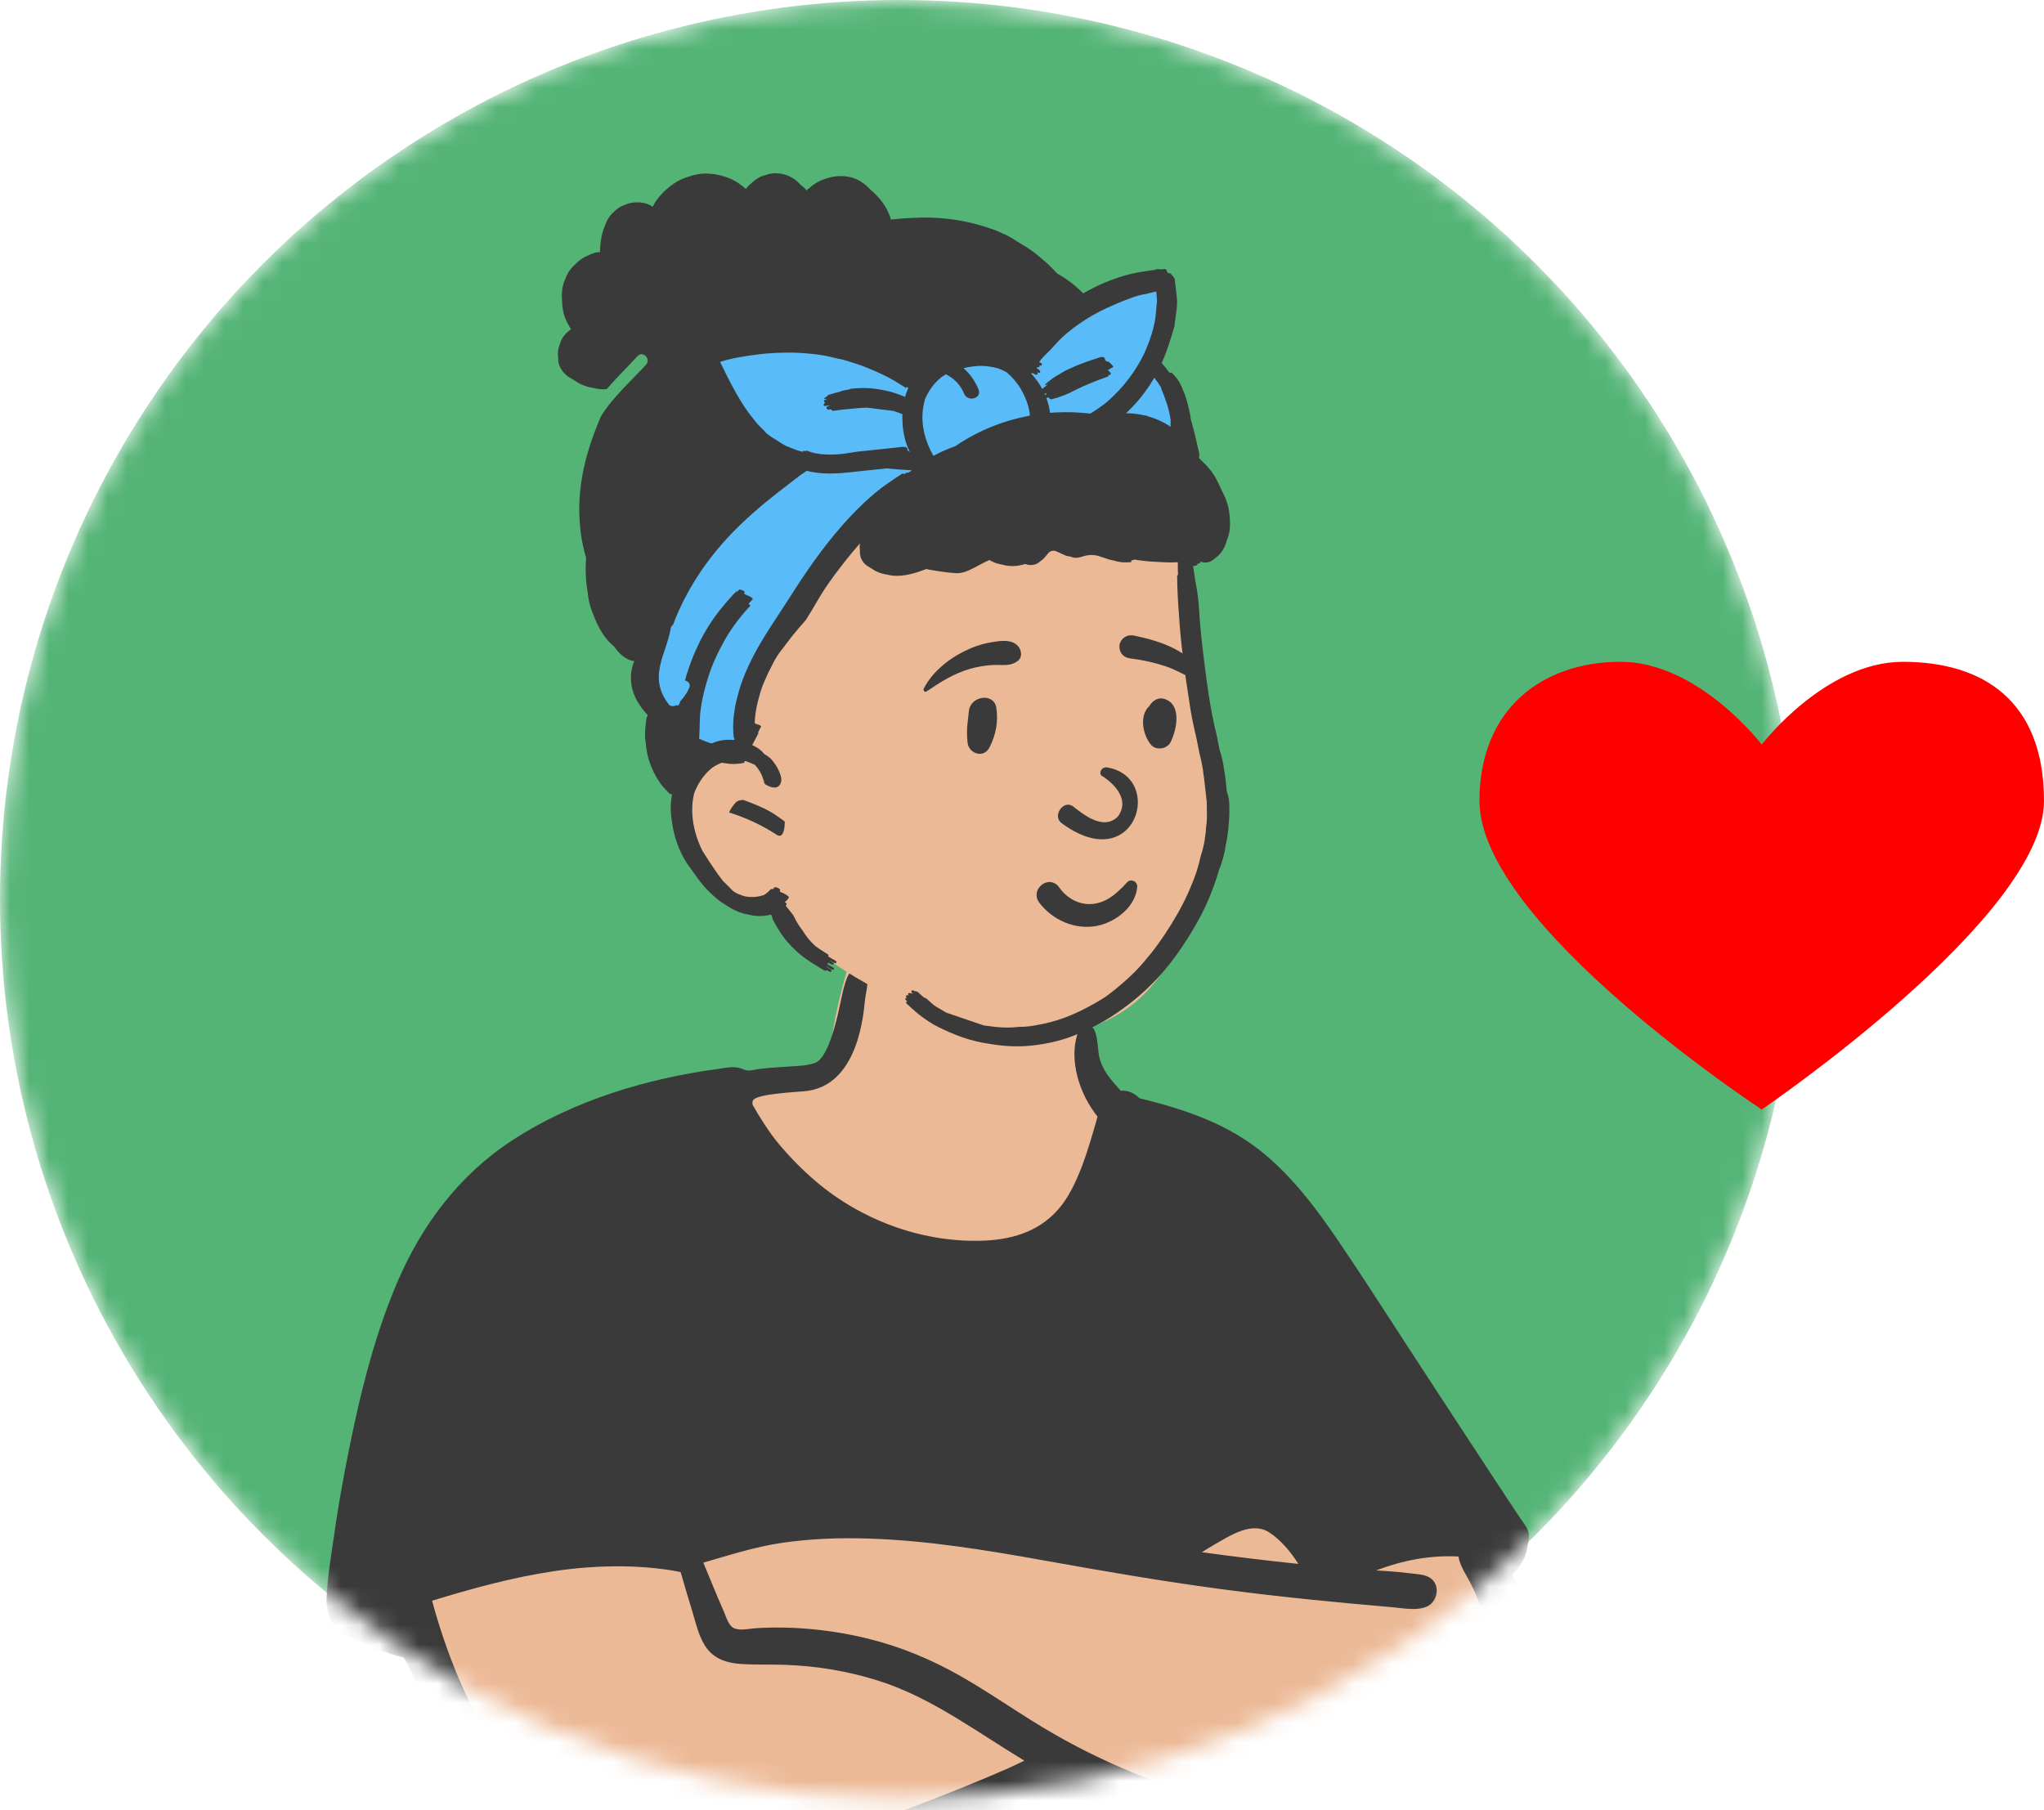
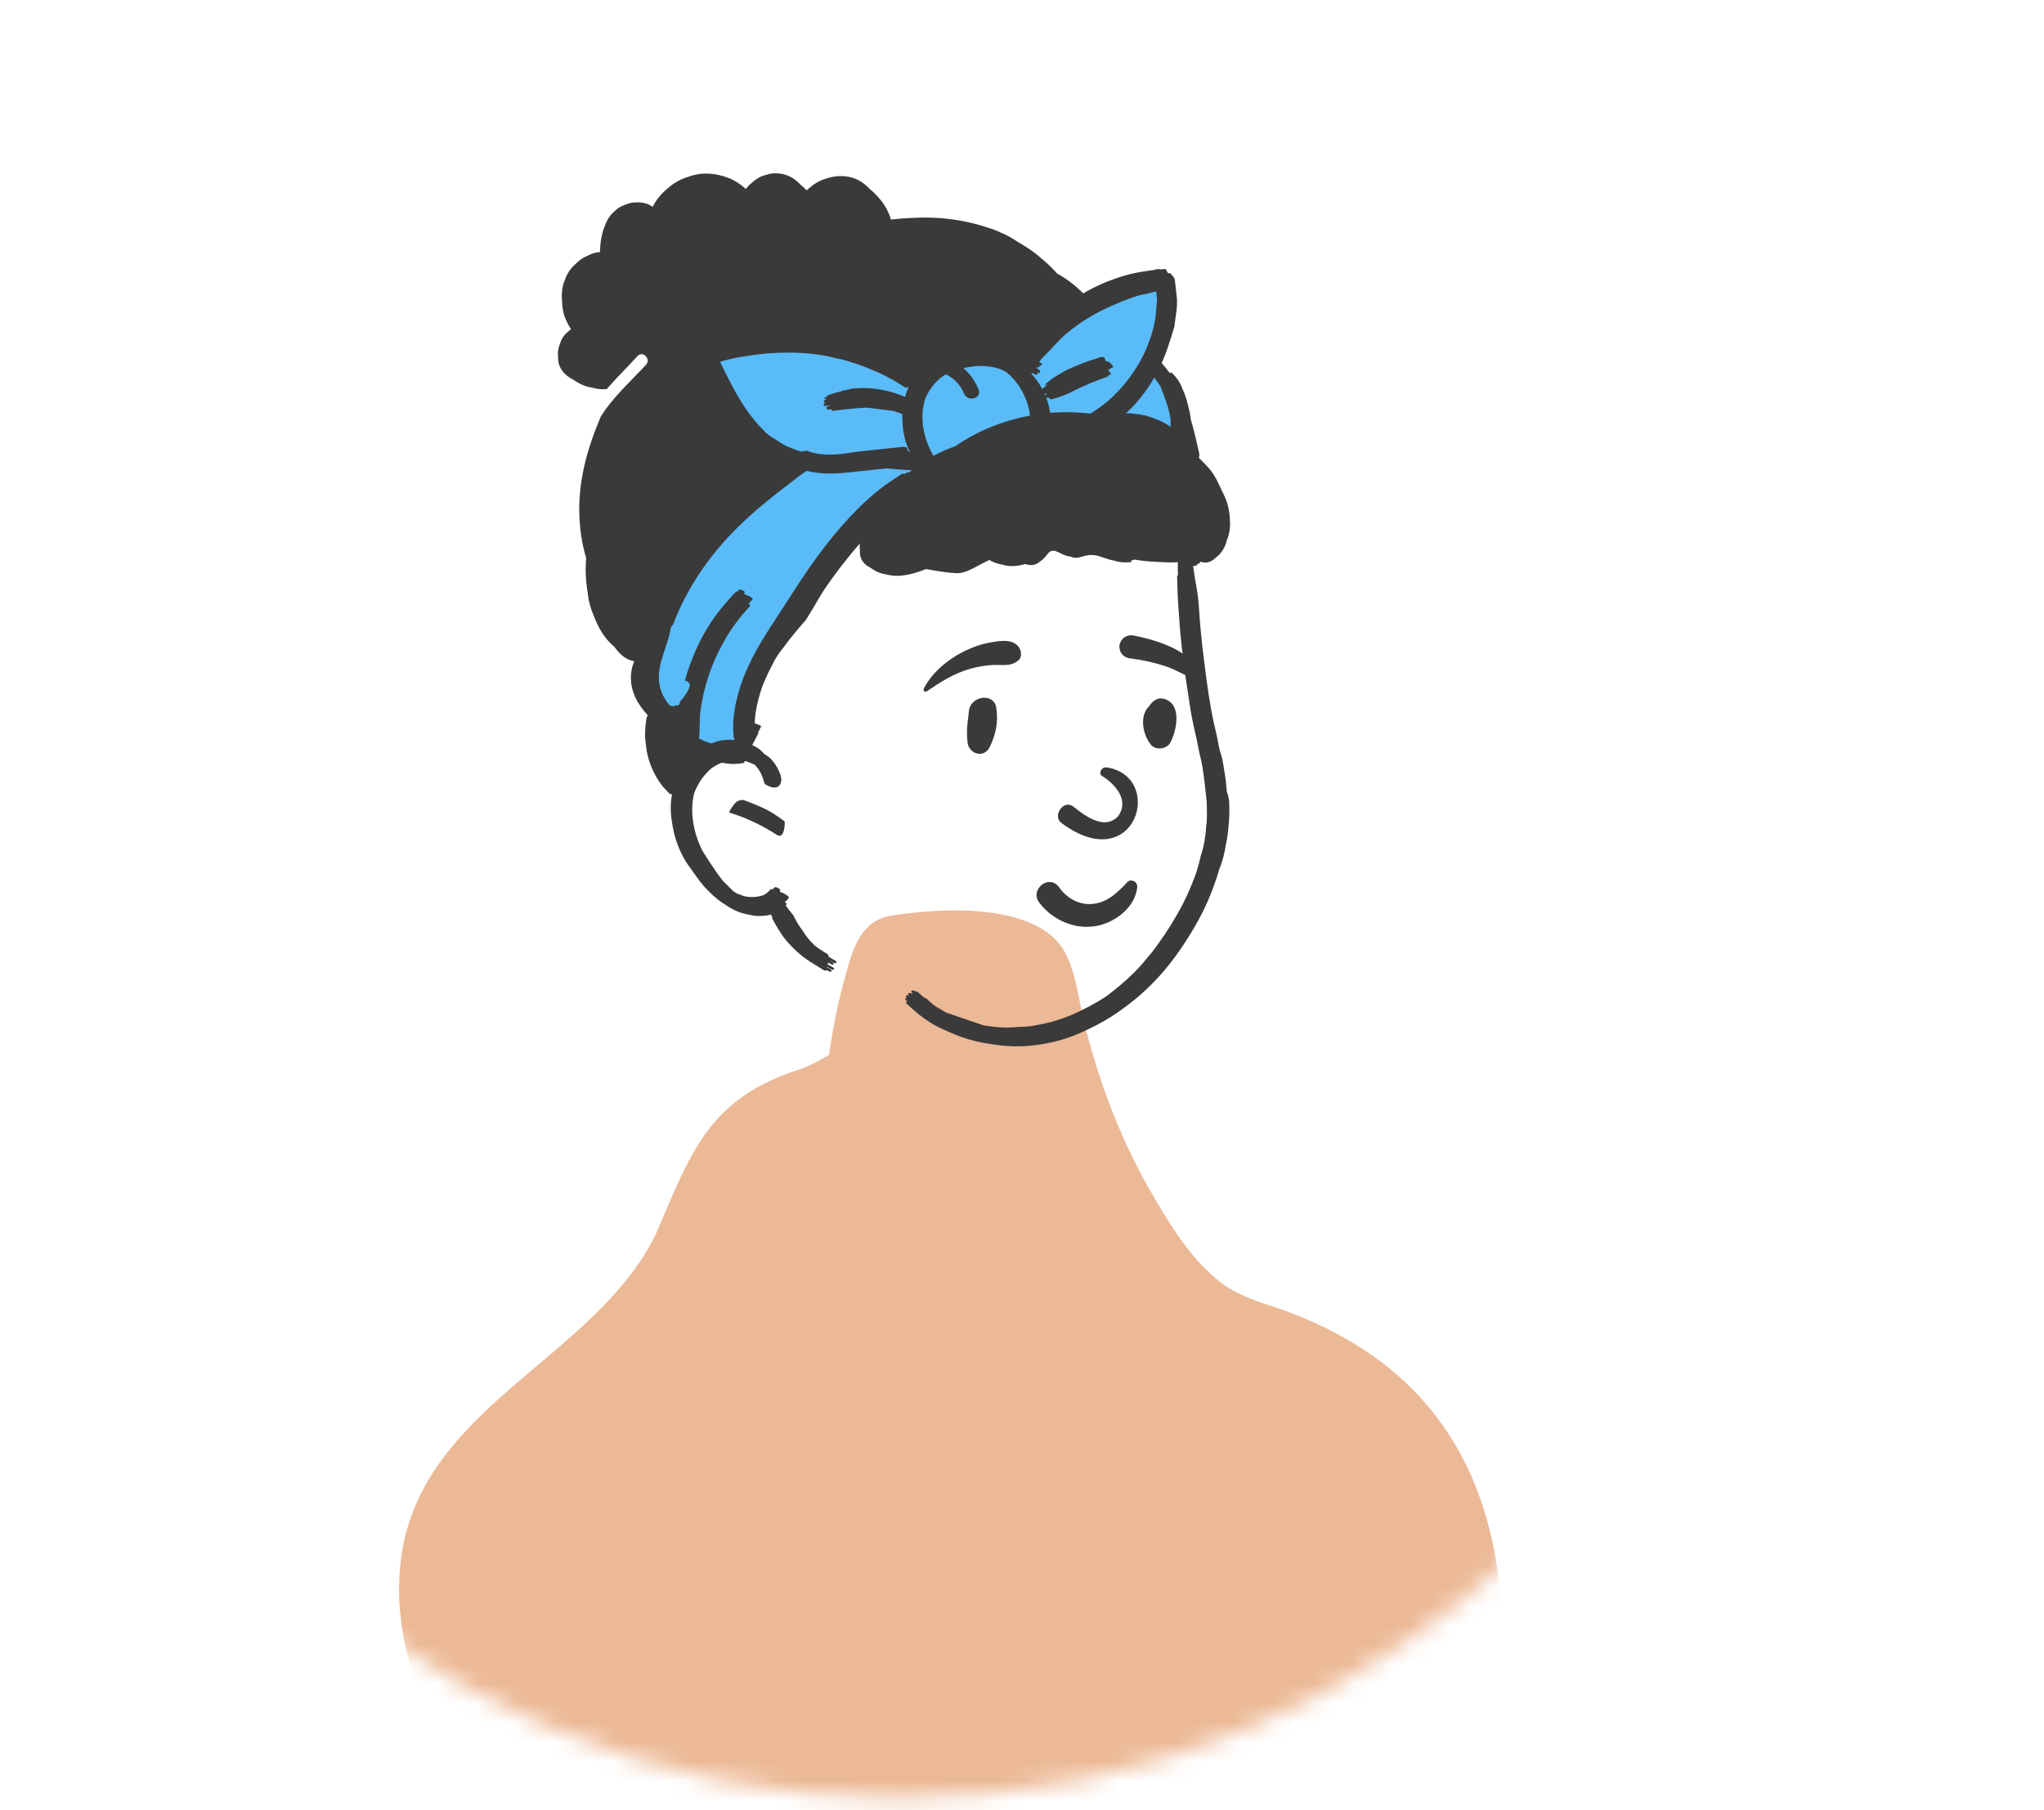
<svg xmlns="http://www.w3.org/2000/svg" width="105" height="93" viewBox="0 0 105 93" fill="none">
  <mask id="mask0_59_966" style="mask-type:alpha" maskUnits="userSpaceOnUse" x="0" y="0" width="93" height="93">
    <circle cx="46.2" cy="46.2" r="46.2" fill="#C4C4C4" />
  </mask>
  <g mask="url(#mask0_59_966)">
-     <circle cx="46.2" cy="46.2" r="45.7" fill="#54B476" stroke="#54B476" />
    <path fill-rule="evenodd" clip-rule="evenodd" d="M64.751 66.915C64.077 66.673 63.427 66.394 62.835 65.983C61.128 64.705 60.015 62.782 58.964 60.961C57.482 58.311 56.427 55.488 55.698 52.543C55.384 51.277 55.278 49.81 54.566 48.688C52.951 46.339 48.218 46.644 45.704 47.056C44.021 47.355 43.673 49.25 43.291 50.652C42.972 51.816 42.764 52.994 42.589 54.188C42.173 54.463 41.703 54.687 41.255 54.881C36.375 56.386 35.517 59.176 33.653 63.486C30.504 69.751 21.961 72.204 20.671 79.618C19.839 84.512 22.204 89.117 24.641 93.186C26.912 97.63 30.081 99.764 35.128 98.714C39.862 97.646 44.412 95.859 49.063 94.478C51.316 93.921 53.565 92.473 55.934 92.978C60.817 94.081 65.833 94.599 70.837 94.456C77.862 94.742 77.861 87.961 77.14 82.709C76.635 74.537 72.536 69.29 64.751 66.915V66.915Z" fill="#ECB996" />
-     <path fill-rule="evenodd" clip-rule="evenodd" d="M65.221 78.74C65.808 79.13 66.301 79.722 66.698 80.345C65.043 80.172 63.391 79.972 61.743 79.745C61.959 79.606 62.177 79.471 62.399 79.343C63.212 78.882 64.313 78.136 65.221 78.74ZM37.729 83.659C37.426 83.539 37.309 83.075 37.191 82.808C36.82 81.972 36.482 81.122 36.13 80.279C37.466 79.896 38.765 79.471 40.148 79.267C41.636 79.047 43.146 78.994 44.648 79.044C47.689 79.143 50.702 79.643 53.693 80.179C56.679 80.715 59.666 81.229 62.674 81.633C65.62 82.028 68.576 82.318 71.538 82.572C72.113 82.621 73.073 82.829 73.535 82.374C73.902 82.013 73.914 81.348 73.455 81.055C73.17 80.872 72.756 80.87 72.43 80.827C72.019 80.774 71.606 80.739 71.193 80.711C71.025 80.7 70.856 80.69 70.688 80.679C72.04 80.167 73.452 79.887 74.918 79.965C75.001 80.472 75.375 80.993 75.579 81.41C75.936 82.14 76.215 82.878 76.397 83.671C76.779 85.328 76.796 87.049 76.688 88.739C76.589 90.149 76.376 91.708 75.276 92.706C74.444 93.462 73.27 93.742 72.18 93.83C70.914 93.932 69.628 93.823 68.372 93.652C66.611 93.413 64.842 93.096 63.115 92.671C59.771 91.85 56.566 90.541 53.608 88.768C52.166 87.903 50.79 86.93 49.328 86.099C47.838 85.251 46.253 84.593 44.589 84.185C42.726 83.728 40.779 83.533 38.864 83.645C38.532 83.665 38.052 83.786 37.729 83.659ZM35.571 82.81C35.766 83.449 35.916 84.178 36.334 84.715C36.748 85.247 37.372 85.435 38.019 85.482C38.799 85.539 39.587 85.502 40.369 85.532C41.972 85.591 43.553 85.853 45.085 86.334C46.513 86.781 47.839 87.48 49.116 88.254C50.296 88.97 51.443 89.739 52.624 90.454C52.309 90.599 51.998 90.755 51.686 90.892C51.031 91.178 50.371 91.454 49.709 91.724C48.402 92.254 47.09 92.772 45.765 93.254C43.093 94.224 40.377 95.072 37.628 95.794C36.317 96.139 34.987 96.541 33.625 96.599C32.417 96.649 31.299 96.306 30.325 95.584C28.304 94.086 26.697 91.924 25.397 89.791C24.625 88.524 23.952 87.193 23.395 85.816C23.113 85.12 22.857 84.413 22.627 83.698C22.519 83.363 22.417 83.025 22.32 82.686C22.277 82.537 22.236 82.387 22.196 82.237C24.262 81.603 26.352 81.031 28.492 80.713C29.634 80.543 30.792 80.458 31.947 80.47C32.52 80.476 33.093 80.507 33.663 80.567C33.97 80.599 34.276 80.64 34.58 80.691C34.706 80.712 34.835 80.743 34.965 80.766C35.163 81.449 35.362 82.131 35.571 82.81ZM78.276 80.097C78.388 79.87 78.434 79.647 78.475 79.401C78.505 79.213 78.586 78.948 78.515 78.704C78.436 78.43 78.22 78.185 78.065 77.952C77.894 77.694 77.723 77.436 77.552 77.178C77.211 76.662 76.871 76.145 76.53 75.628C75.142 73.517 73.762 71.399 72.381 69.283C71.155 67.405 69.95 65.51 68.686 63.657C67.606 62.073 66.429 60.515 64.95 59.283C63.081 57.725 60.855 56.991 58.529 56.419C58.275 56.153 57.936 56.009 57.574 56.038C57.061 55.454 56.654 55.046 56.469 54.303C56.381 53.947 56.409 52.947 56.064 52.736C55.655 52.486 55.441 52.817 55.328 53.19C54.95 54.439 55.384 56.117 56.382 57.368C55.961 58.829 55.404 60.905 54.41 62.076C53.345 63.329 51.873 63.719 50.284 63.745C47.255 63.794 44.229 62.662 41.918 60.699C41.216 60.103 40.563 59.437 39.973 58.728C39.531 58.197 39.007 57.377 38.661 56.757C38.661 56.515 38.377 56.262 41.265 56.067C44.153 55.872 44.371 51.895 44.436 51.354C44.488 50.915 44.71 50.233 44.402 49.874C44.271 49.722 44.003 49.698 43.837 49.801C43.525 49.996 43.422 50.495 43.324 50.834C43.187 51.309 42.737 54.254 41.884 54.595C41.486 54.755 41.028 54.758 40.606 54.788C40.085 54.824 39.562 54.851 39.043 54.912C38.852 54.934 38.643 54.997 38.454 54.999C38.331 55 38.204 54.94 38.086 54.898C37.684 54.755 37.284 54.862 36.871 54.918C33.219 55.411 29.459 56.538 26.344 58.565C23.598 60.351 21.664 62.921 20.388 65.924C19.085 68.99 18.339 72.305 17.713 75.569C17.504 76.662 17.321 77.761 17.164 78.863C17.012 79.928 16.822 81.017 16.776 82.093C16.758 82.519 16.859 82.914 17.015 83.303C17.19 83.741 17.605 83.913 18.002 84.118C18.875 84.567 19.795 84.915 20.743 85.161C21.322 86.221 21.81 87.322 22.202 88.465C22.056 88.755 22.053 89.187 22.025 89.469C21.956 90.169 21.926 90.874 21.92 91.578C21.908 92.99 21.992 94.4 22.058 95.809C22.125 97.238 22.348 102.877 22.385 103.566C22.413 104.101 22.375 104.849 22.655 105.324C23.086 106.054 24.148 106.029 24.641 105.437C36.871 108.081 59.86 107.285 69.119 105.955C70.324 105.781 69.946 105.973 70.252 105.667C70.482 105.438 70.678 105.044 70.741 104.728C70.826 104.305 70.689 103.923 70.449 103.581C70.196 103.222 70.15 102.641 70.056 102.213C69.834 101.204 69.724 96.769 69.62 96.278C69.588 96.125 69.556 95.963 69.519 95.801C71.217 95.963 72.987 95.963 74.603 95.392C75.519 95.068 76.373 94.559 77.031 93.832C77.828 92.953 78.271 91.845 78.499 90.689C78.793 89.198 78.855 87.654 78.797 86.139C78.717 84.348 78.422 82.532 77.689 80.888C77.93 80.662 78.132 80.391 78.276 80.097Z" fill="#3A3A3A" />
-     <path fill-rule="evenodd" clip-rule="evenodd" d="M40.313 16.125C45.195 15.857 49.521 14.475 52.957 17.569C52.957 17.569 58.517 13.384 59.444 14.978C60.066 16.046 59.204 17.479 59.435 18.797C60.942 21.386 60.857 25.769 60.942 26.796C61.157 29.384 62.51 39.126 62.51 41.439C62.51 42.62 61.544 45.712 60.942 47.433C59.603 51.264 57.047 53.216 52.856 53.216C48.664 53.216 41.823 49.685 39.629 46.55C39.436 46.276 38.193 47.077 36.892 45.687C35.483 44.181 34.701 41.308 34.701 39.595C34.701 37.422 33.308 35.915 33.47 33.133C33.832 26.921 35.089 16.413 40.313 16.125Z" fill="#ECB996" />
    <path fill-rule="evenodd" clip-rule="evenodd" d="M59.449 14.963C60.071 16.031 59.209 17.464 59.44 18.782C60.022 19.781 60.366 21.047 60.575 22.285L59.435 22.894L59.014 22.956C52.176 23.972 47.812 24.887 45.922 25.699C44.013 26.52 41.695 29.404 38.97 34.349L38.887 34.5L38.347 38.191L35.871 38.956L34.706 39.513C34.678 37.376 33.314 35.871 33.475 33.118C33.837 26.906 35.094 16.398 40.318 16.11C45.2 15.842 49.526 14.459 52.962 17.553C56.669 14.764 58.831 13.9 59.449 14.963Z" fill="#5ABBF9" />
    <path fill-rule="evenodd" clip-rule="evenodd" d="M39.768 8.903C39.831 8.899 39.895 8.902 39.96 8.909C40.03 8.912 40.101 8.919 40.171 8.933C40.53 9.002 40.85 9.194 41.098 9.463C41.105 9.47 41.11 9.478 41.117 9.485C41.233 9.573 41.34 9.673 41.437 9.779C41.454 9.763 41.471 9.746 41.488 9.73C41.54 9.685 41.593 9.642 41.649 9.601C41.882 9.399 42.156 9.253 42.451 9.169L42.491 9.158C42.499 9.156 42.507 9.155 42.514 9.153C42.723 9.083 42.944 9.047 43.165 9.048C43.43 9.039 43.696 9.083 43.944 9.186C44.237 9.308 44.493 9.502 44.708 9.735C44.849 9.85 44.972 9.977 45.102 10.117C45.371 10.407 45.583 10.746 45.717 11.119C45.736 11.171 45.752 11.225 45.767 11.279C46.094 11.241 46.424 11.214 46.753 11.2C47.123 11.178 47.492 11.17 47.862 11.182C48.883 11.216 49.881 11.397 50.847 11.729C51.041 11.787 51.229 11.86 51.41 11.951C51.694 12.065 51.963 12.21 52.217 12.386L52.432 12.514C52.541 12.579 52.649 12.645 52.754 12.713C53.005 12.874 53.242 13.056 53.466 13.251C53.703 13.444 53.927 13.654 54.14 13.874C54.198 13.933 54.254 13.994 54.309 14.055C54.8 14.322 55.237 14.664 55.644 15.072C55.966 14.884 56.3 14.715 56.645 14.564C57.001 14.409 57.453 14.249 57.825 14.143C58.16 14.049 58.491 13.984 58.826 13.936C58.979 13.91 59.132 13.889 59.286 13.871L59.28 13.873V13.873C59.389 13.861 59.496 13.851 59.606 13.842L59.603 13.841V13.841C59.649 13.837 59.696 13.833 59.743 13.83L59.856 13.821V13.821C59.89 13.818 59.94 13.898 59.943 13.926L59.947 13.955V13.955C59.972 13.984 59.995 14.016 60.012 14.036C60.032 14.034 60.052 14.032 60.072 14.031C60.133 14.026 60.202 14.135 60.238 14.176L60.27 14.214C60.307 14.259 60.343 14.31 60.349 14.366C60.389 14.69 60.426 15.015 60.46 15.339C60.473 15.585 60.46 15.829 60.42 16.07C60.39 16.305 60.359 16.539 60.328 16.772C60.278 16.936 60.229 17.1 60.181 17.264C60.161 17.327 60.139 17.388 60.119 17.45C59.995 17.862 59.849 18.263 59.676 18.652C59.803 18.792 59.92 18.938 60.03 19.089C60.056 19.116 60.082 19.143 60.107 19.171C60.114 19.16 60.124 19.15 60.135 19.144C60.172 19.128 60.199 19.148 60.222 19.18C60.466 19.415 60.644 19.689 60.754 20.002L60.822 20.165C60.834 20.192 60.845 20.22 60.856 20.247C60.944 20.484 61.011 20.728 61.067 20.975C61.117 21.169 61.153 21.366 61.176 21.564C61.343 22.131 61.475 22.71 61.6 23.282C61.62 23.372 61.611 23.452 61.582 23.52L61.655 23.592V23.592L61.78 23.717C61.989 23.927 62.203 24.149 62.358 24.399C62.52 24.659 62.638 24.937 62.77 25.213L62.798 25.271V25.271L62.856 25.389C62.919 25.517 62.949 25.588 63.005 25.743C63.097 26.002 63.146 26.262 63.17 26.536C63.204 26.935 63.199 27.369 63.026 27.74C63.025 27.744 63.023 27.746 63.022 27.748C62.943 28.107 62.747 28.439 62.451 28.652C62.387 28.712 62.319 28.766 62.246 28.809C62.071 28.912 61.911 28.921 61.72 28.873L61.696 28.867C61.672 28.861 61.65 28.855 61.629 28.851C61.66 28.877 61.676 28.907 61.629 28.929C61.584 28.951 61.544 28.963 61.506 28.968C61.523 28.989 61.524 29.012 61.49 29.03C61.416 29.07 61.355 29.083 61.293 29.072L61.306 29.18C61.408 30.002 61.499 30.164 61.578 31.047C61.631 31.95 61.715 32.851 61.83 33.748L61.87 34.074C61.997 35.107 62.141 36.148 62.36 37.165C62.471 37.609 62.566 38.057 62.647 38.507C62.761 38.85 62.84 39.2 62.885 39.558C62.949 39.922 62.993 40.289 63.019 40.659C63.108 40.896 63.151 41.136 63.149 41.381C63.16 41.711 63.15 42.04 63.115 42.367C63.095 42.707 63.049 43.044 62.975 43.379C62.909 43.837 62.789 44.28 62.617 44.709C62.479 45.189 62.31 45.659 62.118 46.119C61.82 46.831 61.46 47.492 61.05 48.144C60.666 48.755 60.253 49.344 59.782 49.892C59.173 50.599 58.479 51.247 57.718 51.794C57.285 52.117 56.827 52.407 56.348 52.656C55.762 52.96 55.167 53.234 54.532 53.419C54.137 53.535 53.734 53.614 53.326 53.675C52.526 53.795 51.697 53.777 50.892 53.637C50.373 53.567 49.862 53.445 49.38 53.271C48.983 53.127 48.605 52.962 48.227 52.777C48.032 52.682 47.845 52.573 47.665 52.45C47.363 52.253 47.08 52.029 46.816 51.783C46.73 51.709 46.647 51.633 46.565 51.553C46.525 51.518 46.547 51.466 46.593 51.453L46.607 51.452V51.452C46.589 51.435 46.57 51.419 46.552 51.402C46.548 51.398 46.545 51.395 46.542 51.391C46.534 51.383 46.524 51.375 46.517 51.367C46.486 51.341 46.517 51.281 46.543 51.267C46.553 51.262 46.566 51.261 46.581 51.263C46.578 51.26 46.576 51.257 46.572 51.255C46.569 51.252 46.569 51.246 46.569 51.24L46.558 51.231V51.231C46.518 51.196 46.538 51.144 46.585 51.131C46.608 51.124 46.645 51.127 46.684 51.136L46.699 51.139L46.672 51.114C46.626 51.074 46.641 51.028 46.698 51.014C46.741 51.017 46.783 51.023 46.825 51.033L46.856 51.042C46.871 51.046 46.886 51.05 46.902 51.055C46.875 51.031 46.849 51.007 46.824 50.983C46.798 50.961 46.825 50.896 46.848 50.883C46.88 50.864 46.942 50.889 46.971 50.91C47.041 50.918 47.134 50.95 47.168 50.979C47.262 51.07 47.359 51.157 47.457 51.241C47.517 51.26 47.574 51.285 47.617 51.322C47.728 51.43 47.845 51.531 47.963 51.63L48.053 51.692C48.068 51.703 48.084 51.713 48.099 51.723C48.269 51.823 48.44 51.923 48.609 52.024C49.231 52.236 49.854 52.449 50.475 52.66L50.557 52.685V52.685L51.161 52.76V52.76C51.557 52.802 51.955 52.8 52.352 52.754C52.649 52.758 52.944 52.728 53.235 52.667C53.728 52.583 54.212 52.459 54.684 52.285C55.226 52.086 55.743 51.824 56.247 51.541C56.428 51.439 56.606 51.331 56.782 51.216C56.838 51.175 56.895 51.134 56.951 51.092C57.324 50.81 57.68 50.509 58.024 50.191C58.185 50.042 58.34 49.887 58.489 49.726C58.511 49.703 58.532 49.68 58.553 49.657C58.696 49.499 58.835 49.336 58.967 49.167L59.093 49.023V49.023C59.603 48.384 60.057 47.696 60.464 46.988C60.868 46.286 61.202 45.547 61.467 44.783C61.552 44.51 61.626 44.234 61.688 43.954C61.803 43.618 61.878 43.274 61.913 42.923C61.925 42.854 61.934 42.785 61.943 42.717L61.949 42.608C61.949 42.59 61.95 42.572 61.95 42.554C61.966 42.445 61.979 42.336 61.989 42.226C61.995 42.116 61.999 42.006 62 41.896L61.991 41.221V41.221C61.989 41.199 61.986 41.178 61.985 41.156L61.968 41.007C61.931 40.699 61.902 40.391 61.865 40.083C61.865 40.081 61.865 40.079 61.864 40.077C61.85 39.962 61.836 39.846 61.818 39.731C61.81 39.662 61.799 39.593 61.789 39.525L61.77 39.404V39.404C61.734 39.195 61.69 38.988 61.637 38.782L61.614 38.694L61.479 38.011L61.327 37.339C61.229 36.889 61.147 36.435 61.082 35.977C60.964 35.248 60.863 34.518 60.776 33.785C60.771 33.75 60.766 33.714 60.762 33.679C60.673 32.998 60.609 32.316 60.567 31.631C60.511 30.957 60.478 30.28 60.469 29.604C60.469 29.573 60.489 29.548 60.513 29.534L60.511 29.404C60.508 29.289 60.506 29.427 60.505 29.296L60.503 28.934C60.504 28.904 60.504 28.884 60.504 28.882C60.09 28.911 59.812 28.887 59.412 28.866L59.345 28.862C58.978 28.845 58.614 28.805 58.252 28.744C58.251 28.763 58.238 28.776 58.217 28.78C58.18 28.781 58.145 28.781 58.11 28.782L58.123 28.833V28.833C58.123 28.859 58.112 28.875 58.087 28.882L57.984 28.887C57.846 28.892 57.707 28.895 57.57 28.877C57.447 28.86 57.327 28.831 57.208 28.797C57.134 28.784 57.059 28.767 56.982 28.745C56.785 28.688 56.59 28.612 56.393 28.551C56.191 28.508 55.987 28.494 55.773 28.545C55.547 28.599 55.355 28.697 55.118 28.638C55.071 28.626 55.025 28.608 54.98 28.589L54.937 28.586C54.93 28.585 54.923 28.585 54.915 28.584C54.668 28.548 54.448 28.39 54.212 28.306C54.13 28.285 54.049 28.291 53.969 28.324L53.949 28.333L53.871 28.392C53.839 28.429 53.808 28.467 53.777 28.505L53.731 28.562C53.647 28.667 53.557 28.762 53.448 28.83C53.316 28.953 53.16 29.025 52.973 29.029C52.867 29.033 52.761 29.01 52.659 28.977C52.273 29.098 51.86 29.122 51.475 29.005C51.323 28.981 51.173 28.94 51.03 28.875C50.962 28.845 50.895 28.809 50.83 28.769C50.558 28.884 50.301 29.038 50.038 29.171L49.979 29.201C49.711 29.336 49.413 29.467 49.11 29.447C48.727 29.422 48.351 29.371 47.976 29.306C47.973 29.306 47.969 29.305 47.966 29.304L47.915 29.296V29.296L47.727 29.263V29.263L47.576 29.234V29.234L47.498 29.264C46.877 29.501 46.197 29.686 45.573 29.52C45.301 29.486 45.046 29.394 44.816 29.237C44.808 29.232 44.801 29.226 44.793 29.22C44.756 29.201 44.722 29.18 44.692 29.158L44.686 29.153V29.153L44.68 29.147L44.677 29.146C44.337 28.988 44.141 28.652 44.175 28.276C44.154 28.157 44.155 28.04 44.178 27.915C44.068 28.047 43.955 28.177 43.84 28.306C43.42 28.816 43.01 29.335 42.629 29.875L42.542 30C42.333 30.298 42.139 30.605 41.959 30.922C41.777 31.235 41.59 31.545 41.397 31.852C41.146 32.131 40.904 32.417 40.67 32.71L40.57 32.836L40.234 33.282C39.996 33.566 39.799 33.877 39.643 34.214C39.515 34.454 39.397 34.698 39.291 34.949C39.257 35.025 39.225 35.101 39.193 35.178C39.084 35.477 38.991 35.781 38.919 36.096C38.861 36.324 38.82 36.554 38.795 36.789L38.788 36.867C38.778 36.959 38.771 37.051 38.767 37.143C38.79 37.156 38.809 37.17 38.822 37.183L38.879 37.203V37.203L38.925 37.217C38.996 37.239 39.119 37.285 39.09 37.342L38.94 37.63V37.63C38.956 37.646 38.963 37.663 38.953 37.682C38.853 37.875 38.752 38.068 38.651 38.261C38.648 38.267 38.643 38.273 38.637 38.277C38.723 38.317 38.807 38.36 38.887 38.408C39.042 38.502 39.157 38.61 39.263 38.737C39.375 38.804 39.48 38.877 39.579 38.962C39.702 39.091 39.809 39.233 39.899 39.387C39.983 39.532 40.051 39.684 40.104 39.842C40.127 39.926 40.138 40.013 40.137 40.101C40.044 40.768 39.286 40.311 39.272 40.252C39.168 39.849 39.049 39.595 38.781 39.295L38.774 39.29V39.29C38.619 39.222 38.465 39.154 38.305 39.101C38.281 39.105 38.256 39.108 38.231 39.112C38.259 39.152 38.245 39.191 38.189 39.198C37.945 39.247 37.698 39.26 37.45 39.239L37.074 39.185V39.185C36.918 39.245 36.768 39.323 36.628 39.415L36.581 39.447L36.572 39.453C36.209 39.747 35.929 40.138 35.736 40.565C35.719 40.603 35.703 40.641 35.688 40.68L35.664 40.738L35.663 40.741C35.412 41.735 35.636 42.827 36.094 43.728C36.345 44.132 36.606 44.528 36.879 44.916L37.144 45.265V45.265C37.3 45.414 37.453 45.566 37.603 45.722C37.626 45.745 37.651 45.769 37.676 45.791C37.755 45.844 37.835 45.89 37.917 45.929C37.949 45.94 37.982 45.95 38.014 45.959C38.172 46.035 38.338 46.076 38.513 46.08C38.743 46.096 38.966 46.069 39.182 45.999L39.225 45.985L39.257 45.973C39.375 45.898 39.484 45.803 39.588 45.692C39.611 45.668 39.655 45.668 39.704 45.681C39.731 45.653 39.758 45.624 39.784 45.592C39.802 45.572 39.83 45.571 39.851 45.586C39.925 45.578 40.124 45.692 40.072 45.752C40.064 45.766 40.053 45.778 40.044 45.791C40.078 45.809 40.113 45.83 40.144 45.851C40.307 45.896 40.547 46.06 40.528 46.109L40.525 46.113C40.488 46.185 40.439 46.245 40.379 46.293L40.358 46.308L40.312 46.34C40.377 46.381 40.431 46.428 40.404 46.461C40.391 46.485 40.378 46.508 40.363 46.529C40.494 46.693 40.625 46.859 40.755 47.024C40.886 47.309 41.047 47.574 41.239 47.82C41.399 48.087 41.592 48.327 41.818 48.541C41.836 48.559 41.856 48.578 41.874 48.595C42.04 48.719 42.214 48.835 42.395 48.946L42.473 48.994C42.514 49.019 42.583 49.05 42.551 49.11C42.547 49.118 42.542 49.124 42.537 49.129C42.651 49.204 42.768 49.275 42.89 49.34L42.901 49.347C42.947 49.377 43.01 49.431 42.944 49.475C42.889 49.512 42.74 49.41 42.671 49.364C42.658 49.364 42.642 49.36 42.627 49.355C42.65 49.368 42.673 49.381 42.696 49.394L42.731 49.414C42.758 49.43 42.892 49.519 42.799 49.557C42.753 49.56 42.711 49.549 42.672 49.522C42.627 49.5 42.582 49.475 42.538 49.45C42.553 49.475 42.553 49.499 42.514 49.514C42.501 49.515 42.488 49.514 42.475 49.513C42.566 49.572 42.66 49.626 42.757 49.678L42.772 49.688C42.813 49.714 42.879 49.765 42.831 49.809C42.778 49.857 42.63 49.754 42.593 49.731L42.479 49.663V49.663C42.471 49.667 42.462 49.668 42.452 49.669C42.486 49.69 42.517 49.713 42.552 49.733L42.6 49.759C42.659 49.792 42.743 49.846 42.713 49.901C42.682 49.955 42.592 49.91 42.533 49.876L42.471 49.836C42.468 49.835 42.465 49.833 42.462 49.831L42.46 49.841C42.459 49.842 42.459 49.844 42.458 49.846C42.429 49.896 42.356 49.863 42.305 49.834L42.265 49.809C42.196 49.767 42.128 49.726 42.06 49.684L41.959 49.621H41.958C41.608 49.41 41.285 49.199 40.981 48.927C40.799 48.765 40.629 48.593 40.468 48.41C40.144 48.042 39.903 47.621 39.671 47.191C39.667 47.184 39.672 47.166 39.682 47.147C39.656 47.094 39.631 47.04 39.606 46.984C39.368 47.052 39.101 47.071 38.856 47.055C38.724 47.046 38.594 47.023 38.465 46.988C38.052 46.93 37.653 46.74 37.309 46.513C37.288 46.499 37.268 46.483 37.248 46.469C37.106 46.389 36.971 46.295 36.844 46.188C36.594 45.98 36.356 45.749 36.14 45.508C35.984 45.321 35.836 45.126 35.697 44.925C35.556 44.726 35.413 44.527 35.271 44.327C34.875 43.703 34.622 42.984 34.523 42.249C34.475 41.978 34.45 41.704 34.456 41.431C34.46 41.233 34.481 41.033 34.519 40.834C34.497 40.812 34.474 40.79 34.452 40.768C34.44 40.789 34.427 40.805 34.419 40.797L34.242 40.618C34.116 40.49 34.031 40.396 33.886 40.189C33.656 39.859 33.483 39.496 33.356 39.113C33.264 38.84 33.202 38.529 33.178 38.228C33.17 38.178 33.163 38.128 33.157 38.076C33.107 37.669 33.153 37.28 33.214 36.878C33.218 36.852 33.231 36.836 33.249 36.827C33.253 36.795 33.259 36.762 33.264 36.73C32.751 36.182 32.381 35.523 32.411 34.726C32.421 34.474 32.472 34.227 32.57 33.996L32.581 33.97V33.97C32.153 33.903 31.813 33.6 31.558 33.224C31.535 33.206 31.514 33.188 31.492 33.17C31.036 32.777 30.719 32.221 30.503 31.633C30.348 31.292 30.245 30.927 30.201 30.549C30.198 30.522 30.196 30.495 30.194 30.468C30.088 29.87 30.061 29.266 30.11 28.671C30.003 28.303 29.917 27.928 29.858 27.544C29.83 27.362 29.81 27.179 29.796 26.996L29.794 26.986L29.792 26.953L29.785 26.871C29.784 26.858 29.783 26.844 29.782 26.831C29.651 25.158 30.023 23.512 30.636 21.963C30.69 21.824 30.745 21.685 30.802 21.547L30.862 21.403V21.403C31.478 20.402 32.403 19.592 33.187 18.737C33.457 18.442 33.02 17.999 32.748 18.296C32.228 18.864 31.669 19.408 31.165 19.992C31.076 19.998 30.987 20.001 30.898 19.996C30.743 19.988 30.593 19.963 30.447 19.924C30.084 19.87 29.753 19.722 29.452 19.505C29.05 19.316 28.707 18.96 28.673 18.495C28.669 18.449 28.67 18.403 28.673 18.357C28.636 18.129 28.669 17.891 28.764 17.672C28.78 17.612 28.801 17.552 28.827 17.494C28.904 17.32 29.03 17.152 29.184 17.039C29.188 17.037 29.191 17.035 29.194 17.033C29.211 17.016 29.226 16.999 29.244 16.983C29.27 16.959 29.298 16.936 29.328 16.915C29.223 16.742 29.128 16.564 29.048 16.374C28.96 16.168 28.916 15.959 28.891 15.738C28.881 15.65 28.877 15.563 28.875 15.477C28.87 15.437 28.867 15.396 28.864 15.356C28.845 15.047 28.881 14.726 28.995 14.437C29.004 14.415 29.015 14.393 29.025 14.37C29.046 14.305 29.07 14.239 29.1 14.175C29.215 13.929 29.377 13.721 29.578 13.55C29.686 13.44 29.808 13.342 29.941 13.259C30.019 13.21 30.108 13.166 30.202 13.13C30.369 13.041 30.584 12.96 30.758 12.954C30.779 12.953 30.797 12.956 30.817 12.956C30.834 12.507 30.891 12.019 31.067 11.613C31.169 11.319 31.323 11.057 31.554 10.869C31.688 10.728 31.852 10.614 32.058 10.539L32.095 10.526L32.109 10.523C32.294 10.432 32.494 10.396 32.699 10.397C32.939 10.384 33.183 10.43 33.391 10.54C33.435 10.564 33.481 10.593 33.525 10.624C33.559 10.557 33.596 10.489 33.639 10.421C33.788 10.18 33.968 9.97 34.178 9.778C34.203 9.756 34.23 9.735 34.256 9.714C34.358 9.621 34.465 9.535 34.577 9.457C34.818 9.288 35.082 9.162 35.359 9.081C35.679 8.962 36.017 8.906 36.355 8.918L36.425 8.921V8.921C36.441 8.923 36.456 8.923 36.471 8.924C36.806 8.946 37.137 9.029 37.453 9.154C37.781 9.284 38.059 9.482 38.316 9.708C38.377 9.624 38.446 9.544 38.53 9.469C38.554 9.448 38.58 9.429 38.604 9.41C38.623 9.391 38.642 9.373 38.662 9.355C38.754 9.273 38.852 9.202 38.959 9.139C39.079 9.068 39.208 9.019 39.342 8.988C39.479 8.941 39.622 8.912 39.768 8.903ZM38.175 41.093C38.189 41.092 38.907 41.363 39.264 41.538L39.282 41.547C39.694 41.753 39.892 41.901 40.263 42.166C40.288 42.184 40.313 42.211 40.313 42.238C40.313 42.623 40.22 43.095 39.899 42.886C39.852 42.856 39.805 42.826 39.758 42.797L39.687 42.754L39.685 42.755C39.686 42.755 39.686 42.754 39.687 42.753C38.987 42.323 38.247 41.986 37.466 41.745C37.412 41.725 37.808 41.122 37.917 41.156C37.855 41.131 38.165 41.093 38.175 41.093ZM45.535 24.064C45.069 24.114 44.603 24.163 44.137 24.212C43.841 24.246 43.543 24.277 43.246 24.302C42.799 24.336 42.352 24.341 41.906 24.28C41.748 24.258 41.593 24.227 41.44 24.188C41.335 24.266 41.227 24.338 41.116 24.408L39.885 25.357V25.357C39.06 26.01 38.253 26.703 37.526 27.467C36.257 28.803 35.223 30.365 34.573 32.096C34.514 32.131 34.469 32.192 34.454 32.286C34.339 32.995 34.003 33.642 33.882 34.349C33.762 35.044 33.921 35.636 34.355 36.188C34.447 36.305 34.637 36.299 34.753 36.22C34.781 36.273 34.898 36.271 34.939 36.034C35.132 35.824 35.297 35.603 35.408 35.33C35.491 35.129 35.352 34.99 35.184 34.962C35.254 34.709 35.333 34.459 35.421 34.21C35.683 33.473 36.016 32.769 36.435 32.108C36.804 31.527 37.231 31.021 37.69 30.514C37.695 30.507 37.705 30.505 37.715 30.503L37.81 30.397V30.397C37.823 30.382 37.85 30.384 37.88 30.391C37.909 30.361 37.937 30.33 37.966 30.299C37.995 30.268 38.027 30.277 38.045 30.302C38.093 30.291 38.182 30.345 38.21 30.362C38.256 30.393 38.271 30.428 38.231 30.473C38.224 30.48 38.217 30.488 38.21 30.495C38.264 30.518 38.316 30.548 38.358 30.578C38.501 30.61 38.702 30.744 38.667 30.784C38.594 30.861 38.523 30.94 38.452 31.021C38.514 31.064 38.554 31.107 38.538 31.126C38.236 31.447 37.957 31.787 37.701 32.147C37.507 32.415 37.331 32.695 37.174 32.986C36.94 33.398 36.741 33.822 36.566 34.258C36.541 34.324 36.517 34.391 36.493 34.457C36.236 35.182 36.044 35.935 35.963 36.702L35.959 36.754C35.944 37.03 35.938 37.769 35.91 37.946C36.081 38.031 36.26 38.103 36.445 38.163C36.48 38.173 36.515 38.182 36.551 38.191C36.571 38.182 36.592 38.175 36.613 38.169C36.783 38.1 36.962 38.05 37.144 38.025C37.266 38.009 37.388 38.003 37.51 38.007L37.563 38.009C37.617 38.011 37.67 38.014 37.725 38.02C37.721 37.989 37.72 37.958 37.718 37.927C37.702 37.917 37.691 37.903 37.69 37.884C37.653 37.533 37.653 37.181 37.687 36.83C37.711 36.647 37.738 36.464 37.767 36.281C37.797 36.131 37.832 35.984 37.87 35.836C37.971 35.422 38.105 35.019 38.268 34.623C38.731 33.497 39.395 32.481 40.063 31.47C40.55 30.733 41.011 29.978 41.516 29.253C41.945 28.635 42.396 28.027 42.877 27.449C43.357 26.872 43.865 26.317 44.412 25.803C44.501 25.721 44.59 25.642 44.681 25.563C45.2 25.094 45.764 24.709 46.351 24.331C46.373 24.317 46.414 24.333 46.447 24.361L46.542 24.302C46.558 24.293 46.574 24.283 46.59 24.274C46.604 24.264 46.62 24.28 46.629 24.293C46.669 24.272 46.71 24.252 46.75 24.231C46.779 24.207 46.81 24.185 46.839 24.161C46.404 24.139 45.969 24.106 45.535 24.064ZM50.996 18.859C50.645 18.788 50.291 18.777 49.937 18.831C49.788 18.852 49.64 18.879 49.493 18.911C49.826 19.203 50.094 19.578 50.268 20.009C50.456 20.476 49.706 20.677 49.521 20.217C49.343 19.774 49.004 19.434 48.595 19.23C48.507 19.28 48.422 19.334 48.34 19.393C48.233 19.481 48.132 19.575 48.038 19.679C47.831 19.905 47.642 20.206 47.519 20.505C47.471 20.667 47.435 20.834 47.412 21.006C47.408 21.045 47.403 21.085 47.399 21.125C47.323 21.933 47.552 22.719 47.947 23.415L47.962 23.415V23.415C48.314 23.222 48.683 23.06 49.062 22.928C49.365 22.722 49.681 22.532 50.005 22.359C50.696 21.992 51.425 21.709 52.176 21.516L52.262 21.494C52.439 21.448 52.618 21.408 52.797 21.373L52.905 21.353H52.906L52.895 21.236V21.236C52.834 20.779 52.657 20.355 52.427 19.963C52.255 19.668 51.996 19.365 51.708 19.123L51.706 19.122C51.575 19.047 51.438 18.985 51.296 18.933L51.243 18.915L50.996 18.859ZM41.552 18.165C40.821 18.095 40.089 18.102 39.358 18.162C38.88 18.21 38.405 18.276 37.932 18.36C37.612 18.416 37.298 18.494 36.99 18.591L37.166 18.95C37.461 19.549 37.763 20.144 38.119 20.709C38.303 21 38.502 21.278 38.719 21.544C38.865 21.734 39.026 21.911 39.203 22.073C39.249 22.13 39.299 22.184 39.349 22.236C39.511 22.375 39.684 22.497 39.874 22.598C40.026 22.71 40.185 22.807 40.351 22.893L40.413 22.924L40.994 23.149C41.025 23.158 41.056 23.167 41.088 23.175L41.135 23.188L41.224 23.206L41.29 23.17C41.301 23.164 41.312 23.158 41.323 23.152C41.342 23.142 41.355 23.162 41.359 23.176C41.361 23.181 41.358 23.189 41.354 23.197L41.439 23.151V23.151C41.585 23.21 41.739 23.258 41.905 23.289C41.98 23.303 42.055 23.314 42.13 23.323L42.14 23.33C42.142 23.331 42.144 23.333 42.145 23.334H42.228V23.334C42.807 23.391 43.394 23.316 43.973 23.212C44.791 23.129 45.609 23.037 46.427 22.952C46.442 22.95 46.449 22.957 46.449 22.968L46.499 22.963V22.963C46.572 22.956 46.657 23.078 46.602 23.123C46.646 23.149 46.689 23.188 46.721 23.217L46.739 23.216C46.627 22.994 46.54 22.762 46.478 22.521L46.399 22.116V22.116C46.377 21.965 46.365 21.805 46.362 21.646C46.357 21.573 46.353 21.506 46.353 21.446C46.353 21.39 46.354 21.334 46.356 21.278C46.202 21.213 46.046 21.157 45.886 21.11C45.433 21.053 44.98 20.997 44.527 20.942C44.255 20.952 43.983 20.971 43.712 21.002C43.404 21.029 43.098 21.064 42.792 21.107C42.763 21.11 42.712 21.071 42.681 21.025L42.55 21.043V21.043C42.482 21.052 42.41 20.915 42.5 20.886C42.533 20.873 42.565 20.861 42.598 20.849L42.647 20.832L42.619 20.835C42.609 20.836 42.598 20.833 42.585 20.829C42.513 20.838 42.441 20.847 42.369 20.856C42.279 20.867 42.3 20.747 42.363 20.719L42.393 20.708C42.34 20.674 42.293 20.582 42.359 20.552L42.368 20.548C42.399 20.536 42.429 20.526 42.46 20.514C42.458 20.504 42.458 20.494 42.461 20.486L42.333 20.502V20.502C42.321 20.504 42.377 20.422 42.404 20.405L42.408 20.403L42.469 20.384C42.479 20.358 42.528 20.299 42.545 20.294C42.77 20.223 42.979 20.159 43.198 20.109C43.208 20.096 43.221 20.086 43.235 20.083C43.371 20.05 43.509 20.024 43.647 20.003C43.656 19.988 43.666 19.978 43.676 19.977C44.018 19.934 44.361 19.924 44.705 19.947C44.77 19.953 44.836 19.96 44.902 19.969C45.028 19.983 45.155 20.001 45.28 20.025C45.595 20.08 45.902 20.162 46.201 20.274L46.27 20.3C46.345 20.328 46.419 20.358 46.493 20.39C46.53 20.256 46.576 20.125 46.631 19.996C46.64 19.971 46.649 19.947 46.659 19.923L46.584 19.878V19.878C46.568 19.909 46.535 19.933 46.513 19.92C45.974 19.554 45.405 19.248 44.804 19.005C44.468 18.855 44.124 18.727 43.772 18.621C43.596 18.564 43.418 18.513 43.24 18.463C43.151 18.445 43.062 18.426 42.971 18.41C42.506 18.284 42.032 18.202 41.552 18.165ZM59.295 19.404C59.23 19.518 59.162 19.631 59.09 19.742C58.739 20.282 58.319 20.789 57.843 21.231C57.968 21.231 58.091 21.235 58.214 21.247C58.425 21.267 58.631 21.302 58.833 21.352C58.849 21.338 58.867 21.332 58.882 21.342L58.935 21.379V21.379C59.367 21.497 59.772 21.681 60.14 21.929L60.133 21.88C60.132 21.872 60.131 21.864 60.129 21.855C60.136 21.759 60.137 21.663 60.134 21.568C60.058 21.005 59.868 20.487 59.651 19.962C59.647 19.952 59.65 19.939 59.657 19.925C59.547 19.745 59.427 19.571 59.295 19.404ZM59.395 14.978C59.233 15.008 59.073 15.046 58.913 15.093C58.613 15.139 58.323 15.219 58.042 15.332C57.656 15.47 57.281 15.631 56.907 15.801C56.182 16.132 55.502 16.55 54.883 17.055C54.843 17.085 54.805 17.117 54.767 17.148C54.629 17.269 54.494 17.395 54.366 17.529C54.232 17.676 54.097 17.823 53.963 17.97C53.799 18.143 53.61 18.3 53.461 18.488C53.431 18.526 53.404 18.568 53.38 18.61L53.468 18.641V18.641C53.541 18.666 53.529 18.805 53.456 18.784C53.431 18.777 53.408 18.769 53.385 18.759C53.395 18.773 53.402 18.786 53.404 18.798C53.408 18.835 53.38 18.887 53.334 18.873C53.313 18.868 53.292 18.86 53.271 18.852C53.265 18.876 53.26 18.9 53.26 18.923C53.264 18.925 53.268 18.927 53.273 18.927C53.324 18.945 53.42 19.026 53.434 19.08C53.445 19.123 53.409 19.168 53.363 19.155C53.329 19.146 53.296 19.132 53.263 19.116C53.285 19.137 53.302 19.16 53.304 19.18C53.307 19.215 53.276 19.266 53.233 19.255C53.154 19.233 53.091 19.199 53.038 19.157C53.024 19.176 53.004 19.19 52.988 19.186L52.957 19.176V19.176C52.966 19.184 52.973 19.192 52.98 19.2L52.992 19.212C53.205 19.445 53.392 19.703 53.541 19.98C53.548 19.972 53.557 19.965 53.568 19.956C53.638 19.897 53.71 19.839 53.782 19.783L53.803 19.764V19.764L53.826 19.745L53.664 19.799L53.667 19.794C53.679 19.78 53.715 19.73 53.731 19.714L53.735 19.71C53.958 19.51 54.2 19.34 54.462 19.201C54.632 19.09 54.81 18.996 54.997 18.919C55.442 18.71 55.896 18.552 56.362 18.405C56.432 18.382 56.502 18.358 56.572 18.336C56.592 18.329 56.596 18.338 56.593 18.352L56.629 18.341V18.341C56.694 18.32 56.805 18.435 56.761 18.489C56.787 18.511 56.813 18.535 56.836 18.558L56.853 18.575L56.871 18.57C56.927 18.552 57.02 18.639 57.08 18.701L57.123 18.748C57.157 18.784 57.222 18.858 57.142 18.887L57.042 18.921V18.921C57.045 18.941 57.036 18.959 57.005 18.97C56.971 18.982 56.937 18.994 56.903 19.007C56.923 19.025 56.944 19.044 56.964 19.063L56.993 19.092C57.028 19.128 57.111 19.208 57.038 19.243L57.029 19.247L56.934 19.281C56.946 19.309 56.943 19.336 56.901 19.351C56.345 19.542 55.802 19.765 55.271 20.019C54.873 20.241 54.453 20.406 54.011 20.515C53.975 20.526 53.896 20.471 53.863 20.416L53.797 20.435C53.786 20.438 53.775 20.442 53.764 20.444L53.753 20.447V20.447C53.836 20.669 53.897 20.911 53.931 21.144C53.935 21.165 53.938 21.187 53.941 21.208C54.027 21.201 54.113 21.195 54.2 21.19C54.8 21.158 55.408 21.178 56.01 21.249C56.253 21.103 56.487 20.943 56.711 20.77C56.779 20.717 56.847 20.662 56.913 20.607C57.313 20.257 57.675 19.864 57.996 19.44C58.292 19.047 58.55 18.626 58.767 18.184C58.959 17.769 59.118 17.338 59.238 16.893C59.349 16.486 59.386 16.091 59.414 15.67C59.424 15.601 59.43 15.532 59.435 15.464L59.435 15.434V15.434L59.434 15.42C59.426 15.272 59.411 15.125 59.395 14.978ZM53.718 20.207C53.7 20.213 53.682 20.22 53.663 20.225C53.674 20.249 53.684 20.273 53.694 20.297L53.695 20.296V20.296L53.769 20.238V20.238C53.753 20.231 53.735 20.22 53.718 20.207ZM59.286 13.871C59.426 13.818 59.531 13.808 59.603 13.841C59.497 13.849 59.392 13.859 59.286 13.871Z" fill="#3A3A3A" />
    <path fill-rule="evenodd" clip-rule="evenodd" d="M54.708 47.39C54.187 47.176 53.721 46.819 53.38 46.363C53.262 46.204 53.231 46.036 53.256 45.883C53.284 45.711 53.385 45.555 53.524 45.45C53.662 45.345 53.836 45.293 54.003 45.32C54.149 45.343 54.294 45.423 54.409 45.589L54.433 45.623C54.635 45.898 54.899 46.124 55.199 46.27C55.489 46.41 55.813 46.475 56.148 46.437C56.787 46.365 57.227 46.017 57.695 45.546C57.753 45.486 57.811 45.425 57.869 45.362C57.906 45.306 57.957 45.27 58.014 45.251C58.077 45.229 58.148 45.23 58.213 45.254C58.276 45.276 58.332 45.317 58.37 45.373C58.406 45.426 58.426 45.492 58.42 45.567C58.377 46.056 58.123 46.492 57.762 46.834C57.361 47.215 56.83 47.478 56.33 47.57C55.778 47.672 55.217 47.599 54.708 47.39V47.39ZM56.59 39.851C57.176 40.209 58.069 41.045 57.438 41.933C56.696 42.717 55.627 41.818 55.1 41.412C54.612 41.097 54.063 41.907 54.516 42.275C58.322 45.109 59.867 39.944 56.886 39.429C56.558 39.372 56.436 39.74 56.59 39.851ZM49.769 36.554C49.833 35.745 51.058 35.562 51.18 36.362C51.289 37.079 51.16 37.737 50.839 38.382C50.533 38.999 49.762 38.711 49.703 38.15C49.625 37.397 49.728 37.057 49.769 36.554ZM59.09 36.196C59.261 35.971 59.508 35.818 59.803 35.904C60.726 36.175 60.454 37.493 60.13 38.134C59.954 38.482 59.385 38.571 59.127 38.264C58.708 37.764 58.507 36.766 59.04 36.273C59.055 36.248 59.071 36.222 59.09 36.196ZM50.827 33.016L50.972 32.99C51.423 32.911 51.984 32.836 52.303 33.201C52.472 33.394 52.53 33.753 52.303 33.938C51.903 34.264 51.461 34.138 50.981 34.165C50.586 34.188 50.206 34.254 49.826 34.363C48.991 34.603 48.311 35.041 47.598 35.522C47.504 35.585 47.409 35.465 47.454 35.377C47.865 34.566 48.663 33.9 49.462 33.494C49.888 33.278 50.355 33.098 50.827 33.016ZM58.249 32.652L58.361 32.675C59.575 32.931 61.152 33.44 61.727 34.64C61.749 34.809 61.726 34.846 61.707 34.869L61.701 34.877C61.685 34.898 61.673 34.925 61.6 34.949C61.58 34.944 61.559 34.938 61.538 34.933C61.275 34.864 61.066 34.768 60.865 34.669L60.646 34.56C60.392 34.435 60.136 34.314 59.864 34.225C59.285 34.035 58.689 33.901 58.084 33.83C57.953 33.814 57.826 33.77 57.727 33.694C57.632 33.621 57.56 33.521 57.527 33.388C57.484 33.215 57.496 33.084 57.588 32.929C57.658 32.812 57.757 32.731 57.87 32.684C57.986 32.637 58.118 32.626 58.249 32.652Z" fill="#3A3A3A" />
  </g>
-   <path d="M97.75 34C93.746 34 90.5 38.25 90.5 38.25C90.5 38.25 87.254 34 83.25 34C79.246 34 76 36.4 76 41.15C76 47.5 90.5 57 90.5 57C90.5 57 105 47.15 105 41.15C105 35.9 101.754 34 97.75 34Z" fill="#FF0000" />
</svg>